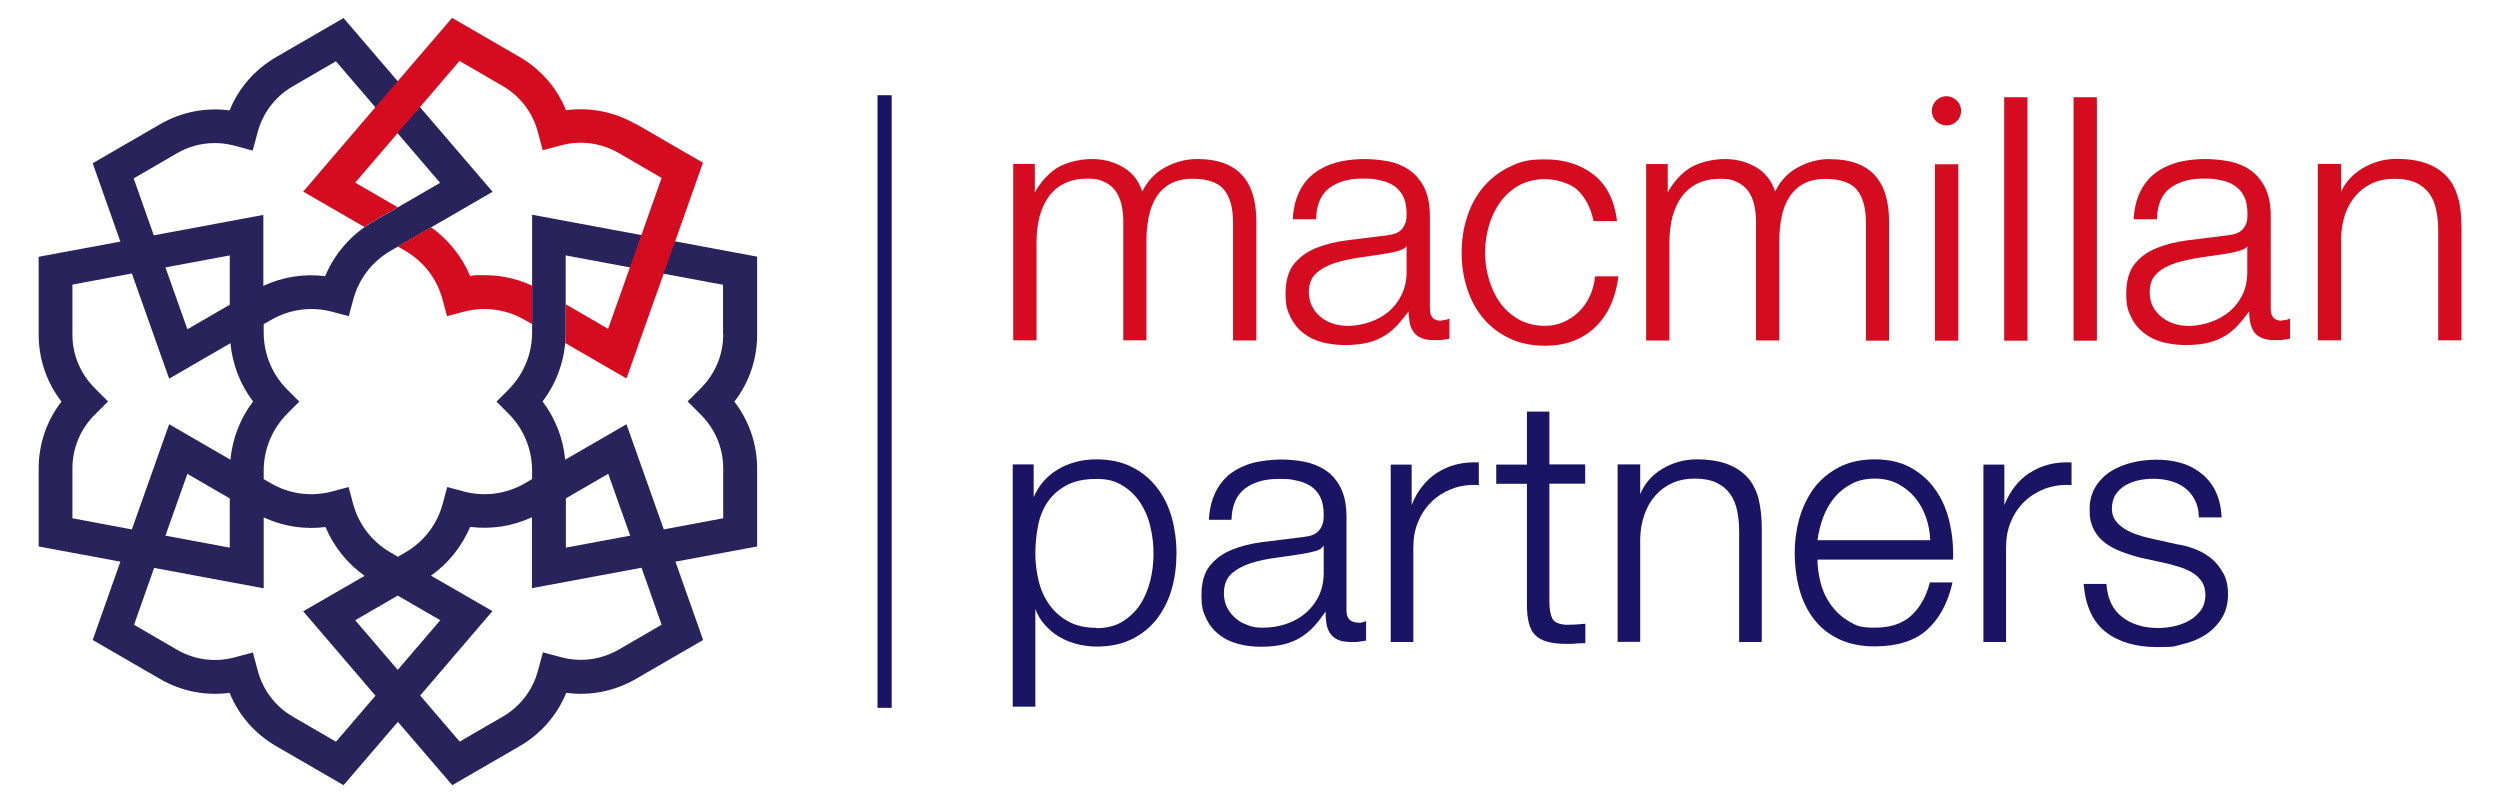
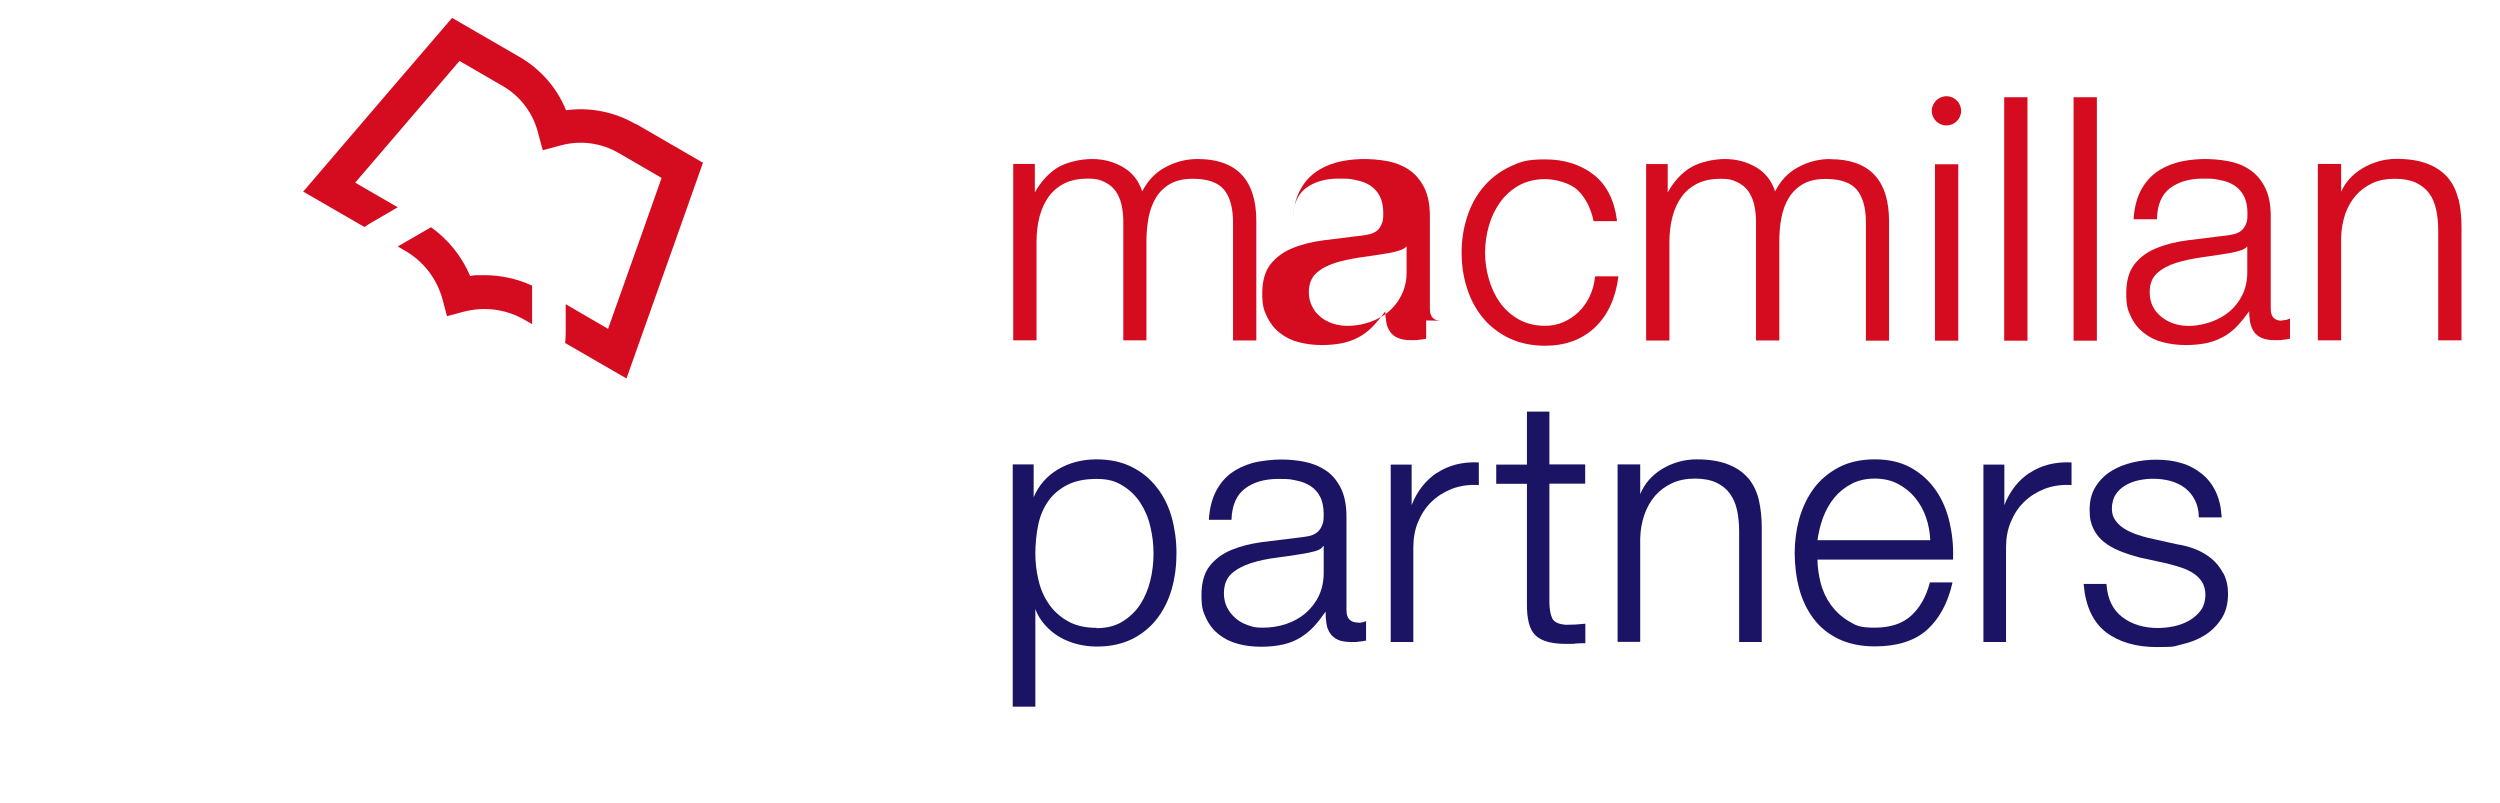
<svg xmlns="http://www.w3.org/2000/svg" id="Warstwa_1" version="1.1" viewBox="0 0 1480.9 475.7">
  <defs>
    <style>
      .st0 {
        fill: none;
      }

      .st1 {
        fill: #1b1464;
      }

      .st2 {
        fill: #29235c;
      }

      .st3 {
        clip-path: url(#clippath);
      }

      .st4 {
        fill: #d50c20;
      }
    </style>
    <clipPath id="clippath">
      <rect class="st0" x="22.9" y="10.7" width="1435.1" height="454.3" />
    </clipPath>
  </defs>
-   <rect class="st1" x="519.8" y="56.4" width="8.4" height="362.9" />
  <g class="st3">
    <path class="st4" d="M709.4,94.2c-6.9,0-13.4,1.7-19.5,5.1-5.7,3.1-10.1,7.9-13.3,14.1-2-6.2-5.7-11-10.9-14.1-5.6-3.4-11.9-5.1-18.8-5.1s-15.6,1.9-21.1,5.5c-5.2,3.5-9.5,8.3-12.8,14.3v-16.9h-12.8v104.5h13.8v-58.3c0-5.4.6-10.4,1.8-15,1.2-4.5,3-8.5,5.4-11.8,2.4-3.3,5.6-6,9.4-7.9,3.9-1.9,8.5-2.8,13.7-2.8s7.2.7,10,2c2.7,1.3,4.9,3.1,6.5,5.3,1.6,2.3,2.8,5,3.5,8,.7,3.2,1.1,6.5,1.1,9.8v70.7h13.7v-59.1c0-4.8.5-9.4,1.3-13.8.9-4.3,2.3-8.3,4.4-11.7,2.1-3.4,4.9-6.1,8.4-8.1,3.6-2,8-3,13.3-3,8.8,0,15.1,2.2,18.6,6.5,3.5,4.3,5.3,10.8,5.3,19.2v70.1h13.8v-70.7c0-24.5-11.7-36.8-34.8-36.8" />
-     <path class="st4" d="M853.8,190c-4.6,0-6.8-2.3-6.8-7.1v-54.9c0-7-1.2-12.8-3.5-17.2-2.3-4.4-5.3-7.9-9-10.3-3.7-2.5-7.8-4.1-12.4-5-10.7-2-21.5-1.6-30.4.7-5,1.4-9.4,3.5-13.1,6.3-3.8,2.9-6.8,6.6-8.9,11-2.2,4.4-3.5,9.8-3.9,15.8v.6s13.8,0,13.8,0v-.6c.3-8.2,2.9-14.2,7.8-17.9,5-3.7,11.4-5.6,19.3-5.6s7.3.3,10.4.9c3.2.6,6,1.7,8.4,3.2,2.4,1.6,4.3,3.7,5.6,6.3,1.4,2.6,2.1,6.1,2.1,10.2s-.4,5-1.1,6.6c-.7,1.6-1.6,2.9-2.9,3.9-1.3.9-2.9,1.6-4.8,2-2,.4-4.3.8-6.9,1-6.9.8-13.6,1.7-20.1,2.5-6.6.9-12.7,2.4-18,4.6-5.4,2.2-9.7,5.4-13,9.5-3.2,4.1-4.9,9.9-4.9,17.3s1,9.9,2.8,13.8c1.9,3.9,4.4,7.1,7.6,9.6,3.2,2.5,6.9,4.4,11.2,5.5,4.3,1.1,8.9,1.7,13.7,1.7s9.5-.5,13.3-1.4c3.7-.9,7.1-2.3,10-4.1,2.9-1.7,5.5-4,7.9-6.6,2.2-2.4,4.3-5.1,6.4-7.9,0,2.1.2,4.1.5,6,.3,2.3,1.1,4.3,2.2,5.9,1.1,1.7,2.7,3,4.8,3.9,2,.9,4.6,1.3,7.9,1.3s3.2,0,4.4-.2c1.2-.1,2.4-.3,3.9-.6h.5v-12.1l-.8.4c-1.2.5-2.4.7-3.8.7M833.2,146v15.2c0,5-1,9.5-2.9,13.3-1.9,4-4.5,7.3-7.6,10-3.2,2.7-7,4.8-11.3,6.3-7,2.3-14.9,3.2-22.1.8-2.8-1-5.2-2.3-7.2-4-2.1-1.7-3.7-3.8-4.9-6.2-1.2-2.4-1.9-5.1-1.9-8.2,0-4.9,1.5-8.7,4.3-11.3,2.9-2.7,6.8-4.7,11.3-6.2,4.6-1.4,9.8-2.5,15.4-3.3,5.7-.8,11.2-1.6,16.5-2.5,1.8-.3,3.8-.8,6.1-1.5,1.8-.5,3.3-1.4,4.3-2.5" />
+     <path class="st4" d="M853.8,190c-4.6,0-6.8-2.3-6.8-7.1v-54.9c0-7-1.2-12.8-3.5-17.2-2.3-4.4-5.3-7.9-9-10.3-3.7-2.5-7.8-4.1-12.4-5-10.7-2-21.5-1.6-30.4.7-5,1.4-9.4,3.5-13.1,6.3-3.8,2.9-6.8,6.6-8.9,11-2.2,4.4-3.5,9.8-3.9,15.8v.6v-.6c.3-8.2,2.9-14.2,7.8-17.9,5-3.7,11.4-5.6,19.3-5.6s7.3.3,10.4.9c3.2.6,6,1.7,8.4,3.2,2.4,1.6,4.3,3.7,5.6,6.3,1.4,2.6,2.1,6.1,2.1,10.2s-.4,5-1.1,6.6c-.7,1.6-1.6,2.9-2.9,3.9-1.3.9-2.9,1.6-4.8,2-2,.4-4.3.8-6.9,1-6.9.8-13.6,1.7-20.1,2.5-6.6.9-12.7,2.4-18,4.6-5.4,2.2-9.7,5.4-13,9.5-3.2,4.1-4.9,9.9-4.9,17.3s1,9.9,2.8,13.8c1.9,3.9,4.4,7.1,7.6,9.6,3.2,2.5,6.9,4.4,11.2,5.5,4.3,1.1,8.9,1.7,13.7,1.7s9.5-.5,13.3-1.4c3.7-.9,7.1-2.3,10-4.1,2.9-1.7,5.5-4,7.9-6.6,2.2-2.4,4.3-5.1,6.4-7.9,0,2.1.2,4.1.5,6,.3,2.3,1.1,4.3,2.2,5.9,1.1,1.7,2.7,3,4.8,3.9,2,.9,4.6,1.3,7.9,1.3s3.2,0,4.4-.2c1.2-.1,2.4-.3,3.9-.6h.5v-12.1l-.8.4c-1.2.5-2.4.7-3.8.7M833.2,146v15.2c0,5-1,9.5-2.9,13.3-1.9,4-4.5,7.3-7.6,10-3.2,2.7-7,4.8-11.3,6.3-7,2.3-14.9,3.2-22.1.8-2.8-1-5.2-2.3-7.2-4-2.1-1.7-3.7-3.8-4.9-6.2-1.2-2.4-1.9-5.1-1.9-8.2,0-4.9,1.5-8.7,4.3-11.3,2.9-2.7,6.8-4.7,11.3-6.2,4.6-1.4,9.8-2.5,15.4-3.3,5.7-.8,11.2-1.6,16.5-2.5,1.8-.3,3.8-.8,6.1-1.5,1.8-.5,3.3-1.4,4.3-2.5" />
    <path class="st4" d="M944.8,164.1c-.4,4.2-1.5,8.1-3.2,11.6-1.7,3.6-3.9,6.6-6.5,9.1-2.6,2.5-5.7,4.6-9,6-3.4,1.5-7,2.2-10.8,2.2-5.9,0-11.1-1.3-15.5-3.7-4.4-2.5-8.2-5.8-11.1-9.8-2.9-4-5.2-8.8-6.7-14-1.5-5.1-2.3-10.5-2.3-15.9s.8-10.8,2.3-16c1.5-5.2,3.8-9.9,6.7-13.9,2.9-4.1,6.7-7.4,11.1-9.9,4.4-2.4,9.6-3.7,15.5-3.7s14.7,2.2,19.2,6.5c4.5,4.3,7.7,10.3,9.4,18v.4h13.9v-.7c-1.6-12-6.3-21.1-14-27-7.7-5.9-17.3-8.9-28.5-8.9s-15,1.5-21.2,4.5c-6.1,2.9-11.3,7-15.5,12-4.2,5-7.4,10.9-9.5,17.5-2.2,6.7-3.3,13.9-3.3,21.3s1.1,14.7,3.3,21.3c2.1,6.6,5.3,12.5,9.5,17.5,4.2,5,9.4,9,15.5,11.9,6.1,2.9,13.3,4.4,21.2,4.4,11.8,0,21.7-3.6,29.3-10.7,7.6-7.1,12.3-17.1,14-29.7v-.7c0,0-13.7,0-13.7,0v.5Z" />
    <path class="st4" d="M1084.2,94.2c-6.9,0-13.5,1.7-19.5,5.1-5.7,3.1-10.1,7.9-13.2,14.1-2-6.2-5.7-11-10.9-14.1-5.6-3.4-12-5.1-18.8-5.1s-15.6,1.9-21.1,5.5c-5.2,3.4-9.5,8.3-12.8,14.3v-16.8h-12.8v104.5h13.8v-58.3c0-5.4.6-10.4,1.8-15,1.2-4.5,3-8.5,5.4-11.8,2.4-3.3,5.6-6,9.4-7.9,3.9-1.9,8.5-2.8,13.7-2.8s7.2.7,9.9,2c2.7,1.3,4.9,3.1,6.5,5.3,1.6,2.3,2.8,5,3.5,8,.7,3.1,1.1,6.4,1.1,9.8v70.7h13.8v-59.1c0-4.8.4-9.4,1.3-13.8.8-4.4,2.3-8.3,4.4-11.7,2.1-3.4,4.9-6.1,8.4-8.1,3.5-2,8-3,13.3-3,8.8,0,15.1,2.2,18.6,6.5,3.5,4.3,5.3,10.8,5.3,19.2v70.1h13.7v-70.7c0-24.5-11.7-36.8-34.8-36.8" />
    <rect class="st4" x="1146.2" y="97.3" width="13.8" height="104.5" />
    <rect class="st4" x="1187.2" y="57.6" width="13.8" height="144.2" />
    <rect class="st4" x="1228.3" y="57.6" width="13.8" height="144.2" />
    <path class="st4" d="M1351.9,190c-4.6,0-6.8-2.3-6.8-7.1v-54.9c0-7-1.2-12.8-3.5-17.2-2.3-4.4-5.3-7.9-9-10.3-3.6-2.5-7.8-4.1-12.5-5-10.6-2-21.5-1.6-30.3.7-5,1.4-9.4,3.5-13.1,6.3-3.8,2.9-6.7,6.6-8.9,11-2.2,4.5-3.5,9.8-3.9,15.8v.6s13.8,0,13.8,0v-.6c.3-8.2,2.9-14.2,7.8-17.9,5-3.7,11.5-5.6,19.3-5.6s7.2.3,10.4.9c3.3.6,6,1.6,8.4,3.2,2.4,1.6,4.3,3.6,5.6,6.3,1.4,2.6,2.1,6.1,2.1,10.2s-.3,4.9-1,6.6c-.7,1.6-1.7,2.9-3,3.9-1.2.9-2.9,1.6-4.8,2-2,.4-4.3.8-7,1-6.8.8-13.5,1.7-20.1,2.5-6.7.9-12.7,2.4-18,4.6-5.3,2.1-9.7,5.3-13,9.5-3.3,4.2-4.9,10-4.9,17.3s.9,9.9,2.8,13.8c1.8,3.9,4.4,7.1,7.6,9.6,3.2,2.5,6.9,4.4,11.2,5.5,4.3,1.1,8.9,1.7,13.7,1.7s9.5-.5,13.3-1.4c3.7-.9,7-2.3,10-4.1,2.9-1.7,5.6-4,7.9-6.6,2.2-2.4,4.3-5.1,6.3-7.9,0,2.2.2,4.2.5,6,.4,2.3,1.1,4.2,2.2,5.9,1.1,1.7,2.7,3,4.8,3.9,2,.9,4.6,1.3,7.9,1.3s3.3,0,4.4-.2c1.1-.1,2.5-.3,3.9-.6h.5v-12.1l-.8.4c-1.1.5-2.4.7-3.8.7M1331.2,146v15.2c0,5-1,9.5-2.8,13.3-1.9,3.9-4.5,7.3-7.7,10-3.2,2.7-7,4.8-11.3,6.3-7,2.3-14.9,3.3-22,.8-2.8-1-5.1-2.3-7.2-4-2.1-1.7-3.8-3.8-5-6.2-1.2-2.4-1.8-5.2-1.8-8.2,0-5,1.4-8.6,4.3-11.3,2.9-2.7,6.7-4.7,11.3-6.2,4.6-1.4,9.8-2.5,15.4-3.3,5.7-.8,11.2-1.6,16.5-2.5,1.8-.3,3.8-.8,6.1-1.5,1.9-.5,3.3-1.4,4.3-2.5" />
    <path class="st4" d="M1456.2,117.9c-1.2-5-3.3-9.3-6.3-12.8-3-3.4-7-6.2-12-8.1-4.9-1.9-11.1-2.9-18.3-2.9s-14.3,2-20.5,5.8c-5.7,3.5-9.9,8.2-12.3,13.7v-16.5h-13.8v104.5h13.8v-60.8c.1-5,1-9.7,2.4-14,1.5-4.3,3.7-8,6.3-11,2.7-3.1,6-5.5,9.8-7.3,3.8-1.8,8.3-2.6,13.3-2.6s9.2.8,12.5,2.3c3.3,1.6,5.9,3.7,7.9,6.4,2,2.7,3.3,6,4.1,9.7.8,3.7,1.2,7.8,1.2,12.2v65.1h13.8v-67.1c0-6.2-.6-11.8-1.8-16.8" />
    <path class="st4" d="M1153,57c-4.7,0-8.7,3.9-8.7,8.7s4,8.6,8.7,8.6,8.7-3.8,8.7-8.6-3.9-8.7-8.7-8.7" />
    <path class="st1" d="M685.2,288.7c-3.9-5.1-8.9-9.2-14.8-12.1-5.9-3-12.9-4.5-20.9-4.5h0c-8.5,0-16.2,2-22.9,6-6.5,3.9-11.3,9.4-14.3,16.4v-19.4h-12.4v143.5h13.4v-57.8c1.3,3.5,3.2,6.6,5.6,9.3,2.5,2.8,5.4,5.3,8.7,7.2,3.2,1.9,6.8,3.3,10.6,4.3,3.8.9,7.6,1.4,11.4,1.4,8,0,15-1.5,20.9-4.4,5.9-2.9,10.9-7,14.8-12,3.9-5.1,6.9-11,8.8-17.7,1.9-6.7,2.8-13.8,2.8-21.2,0-7.4-1-14.6-2.8-21.2-1.9-6.7-4.8-12.6-8.8-17.7M649.5,371.9c-6.7,0-12.3-1.3-16.9-3.9-4.6-2.6-8.4-6-11.2-10.1-2.9-4.1-5-8.9-6.2-14.1-1.3-5.3-1.9-10.7-1.9-16s.6-11.6,1.7-16.9c1.1-5.3,3.1-10,5.9-14,2.8-4,6.6-7.2,11.2-9.6,4.6-2.4,10.5-3.6,17.4-3.6s11.2,1.3,15.4,3.9c4.3,2.6,7.8,6,10.5,10.1,2.7,4.1,4.8,8.9,6,14.2,1.3,5.3,1.9,10.7,1.9,16s-.6,10.7-1.9,16c-1.3,5.3-3.3,10-6,14.2-2.7,4.1-6.3,7.5-10.5,10.1-4.2,2.6-9.4,3.9-15.4,3.9" />
    <path class="st1" d="M804.7,368.8c-4.8,0-7.1-2.4-7.1-7.3v-55.4c0-7-1.2-12.8-3.5-17.3-2.3-4.4-5.3-7.9-9-10.3-3.7-2.4-7.9-4.1-12.5-5-4.6-.9-9.2-1.3-13.8-1.3s-11.7.7-16.7,2c-5,1.4-9.4,3.5-13.2,6.3-3.7,2.9-6.7,6.6-8.9,11.1-2.2,4.5-3.5,9.8-3.9,15.9v.4s13.4,0,13.4,0v-.3c.3-8.3,3-14.5,8-18.2,5-3.8,11.6-5.7,19.6-5.7s7.3.3,10.6.9c3.2.6,6.1,1.7,8.6,3.3,2.4,1.6,4.4,3.7,5.7,6.4,1.4,2.7,2.1,6.2,2.1,10.5s-.4,5-1.1,6.7c-.7,1.7-1.7,3-3,4-1.3,1-3,1.7-4.9,2.1-2,.4-4.4.7-7.1,1-6.8.8-13.7,1.7-20.3,2.5-6.7.9-12.8,2.4-18.1,4.6-5.4,2.2-9.7,5.4-13,9.5-3.3,4.2-4.9,10-4.9,17.3s.9,9.9,2.8,13.8c1.8,3.9,4.4,7.1,7.6,9.6,3.2,2.5,7,4.4,11.3,5.5,4.3,1.2,8.9,1.7,13.7,1.7s9.6-.5,13.3-1.4c3.7-.9,7.1-2.3,10-4.1,2.9-1.8,5.6-4,8-6.6,2.3-2.5,4.6-5.5,6.8-8.7,0,2.5.2,4.8.5,6.9.3,2.3,1.1,4.3,2.2,5.9,1.1,1.7,2.7,3,4.7,3.9,2,.9,4.7,1.3,7.9,1.3s3.2,0,4.4-.2c1.1-.1,2.5-.3,4-.6h.3v-11.6l-.5.2c-1.2.5-2.5.8-3.9.8M784.1,323.4v16c0,5-1,9.6-2.9,13.6-1.9,4-4.6,7.4-7.8,10.2-3.3,2.8-7.1,4.9-11.5,6.4-4.4,1.5-9.1,2.2-13.9,2.2s-5.8-.5-8.6-1.4c-2.8-.9-5.3-2.3-7.4-4.1-2.1-1.8-3.8-3.9-5.1-6.4-1.2-2.4-1.9-5.3-1.9-8.4,0-5,1.5-8.9,4.4-11.6,3-2.7,6.9-4.8,11.5-6.3,4.7-1.5,9.9-2.6,15.6-3.3,5.7-.7,11.3-1.6,16.7-2.5,1.8-.3,3.8-.8,6.1-1.4,2.2-.6,3.7-1.6,4.6-3" />
    <path class="st1" d="M851.1,280.1c-6.7,4.5-11.7,10.9-14.9,19.1v-24h-12.4v105.1h13.4v-56c0-5.5.9-10.6,2.8-15.1,1.9-4.6,4.5-8.6,7.9-11.9,3.4-3.3,7.5-5.9,12.1-7.7,4.7-1.8,9.9-2.6,15.6-2.3h.4s0-13.4,0-13.4h-.3c-9.5-.4-17.7,1.7-24.6,6.3" />
    <path class="st1" d="M917.9,243.8h-13.4v31.4h-18.2v11.4h18.2v71.1c-.1,9,1.5,15.2,5,18.6,3.4,3.4,9.5,5.1,18,5.1s3.8,0,5.7-.2c1.9-.1,3.8-.2,5.6-.2h.3v-11.5h-.4c-3.6.4-7.3.6-10.9.6-4.4-.3-7.2-1.5-8.3-3.8-1.1-2.3-1.7-5.6-1.7-9.7v-70.1h21.2v-11.4h-21.2v-31.4Z" />
    <path class="st1" d="M1035.4,283.1c-3-3.5-7-6.2-12-8.1-4.9-1.9-11.1-2.9-18.4-2.9s-14.4,2-20.6,5.8c-6,3.7-10.3,8.7-12.8,14.8v-17.6h-13.4v105.1h13.4v-61.2c.1-5.1,1-9.8,2.5-14.2,1.5-4.3,3.7-8.1,6.4-11.2,2.7-3.1,6.1-5.6,10-7.4,3.9-1.8,8.5-2.7,13.5-2.7s9.3.8,12.7,2.4c3.4,1.6,6.1,3.8,8.1,6.6,2,2.8,3.4,6.1,4.2,9.9.8,3.8,1.2,8,1.2,12.4v65.5h13.4v-67.5c0-6.2-.6-11.9-1.8-16.9-1.2-5-3.4-9.3-6.3-12.8" />
    <path class="st1" d="M1146.8,290.6c-3.7-5.5-8.6-10-14.6-13.4-6-3.4-13.2-5.1-21.6-5.1h0c-8.2,0-15.5,1.6-21.5,4.8-6,3.2-11,7.4-14.8,12.6-3.8,5.2-6.6,11.2-8.5,17.8-1.8,6.6-2.7,13.4-2.7,20.3s.9,14.6,2.7,21.2c1.8,6.7,4.7,12.7,8.5,17.7,3.8,5.1,8.8,9.1,14.8,12,6,2.9,13.3,4.4,21.5,4.4,13.2,0,23.6-3.3,30.9-9.8,7.2-6.5,12.3-15.8,15-27.7v-.4c0,0-13.4,0-13.4,0v.3c-2.1,8-5.7,14.5-10.9,19.3-5.2,4.8-12.4,7.2-21.6,7.2s-11.2-1.3-15.4-3.8c-4.3-2.5-7.8-5.8-10.6-9.6-2.8-3.9-4.9-8.3-6.1-13.1-1.2-4.7-1.9-9.4-1.9-13.8h80.3v-.3c.3-7.3-.4-14.6-2-21.6-1.6-7.1-4.3-13.5-8-18.9M1110.6,283.5h0c5,0,9.6,1,13.6,3.1,4,2.1,7.4,4.8,10.2,8.2,2.8,3.4,5,7.3,6.5,11.7,1.5,4.3,2.3,8.8,2.5,13.5h-66.8c.6-4.5,1.7-9,3.3-13.4,1.7-4.5,3.9-8.4,6.7-11.8,2.8-3.4,6.2-6.1,10.2-8.2,4-2.1,8.6-3.1,13.8-3.1" />
    <path class="st1" d="M1202.2,280.1c-6.7,4.5-11.7,10.9-14.9,19.1v-24h-12.4v105.1h13.4v-56c0-5.5.9-10.6,2.8-15.1,1.9-4.6,4.5-8.6,7.9-11.9,3.4-3.3,7.5-5.9,12.1-7.7,4.7-1.8,9.9-2.6,15.6-2.3h.4s0-13.4,0-13.4h-.3c-9.5-.4-17.7,1.7-24.6,6.3" />
    <path class="st1" d="M1316.9,339.5c-1.8-3.4-4.1-6.3-6.9-8.6-2.8-2.3-6-4.2-9.6-5.6-3.6-1.4-7.3-2.4-10.9-2.9l-17-3.8c-2.1-.5-4.5-1.2-7.1-2.1-2.5-.9-4.9-2-7-3.3-2.1-1.3-3.9-3-5.3-4.9-1.4-1.9-2.1-4.2-2.1-7s.7-6.1,2.2-8.3c1.4-2.2,3.4-4.1,5.8-5.5,2.4-1.4,5-2.4,7.9-3,6.5-1.4,13.1-1.1,18.8.4,3.2.9,6,2.2,8.5,4.1,2.4,1.8,4.4,4.2,5.9,7.1,1.5,2.8,2.3,6.2,2.4,10.1v.3h13.5v-.4c-.3-5.7-1.5-10.7-3.5-14.9-2-4.2-4.8-7.8-8.3-10.6-3.5-2.8-7.5-5-12.1-6.3-4.5-1.4-9.5-2-14.8-2h0c-4.6,0-9.3.5-13.9,1.6-4.7,1.1-9,2.8-12.7,5.1-3.8,2.3-6.9,5.4-9.3,9.2-2.4,3.8-3.6,8.4-3.6,13.7s.8,8.3,2.3,11.4c1.5,3.1,3.6,5.7,6.3,7.8,2.6,2.1,5.8,3.9,9.3,5.3,3.5,1.4,7.4,2.7,11.6,3.8l16.4,3.6c2.8.7,5.6,1.5,8.4,2.4,2.7.9,5.2,2.1,7.3,3.5,2.1,1.4,3.8,3.1,5.1,5.2,1.2,2,1.9,4.6,1.9,7.6s-.9,6.6-2.7,9c-1.8,2.4-4.1,4.5-6.9,6.1-2.8,1.6-5.9,2.7-9.1,3.4-3.3.7-6.5,1-9.5,1-8.4,0-15.5-2.2-21.1-6.5-5.6-4.3-8.7-10.8-9.3-19.3v-.3h-13.5v.4c1.1,12.9,5.6,22.3,13.2,28.2,7.6,5.8,17.8,8.8,30.1,8.8s9.9-.5,14.8-1.6c5-1.1,9.6-2.9,13.6-5.4,4-2.5,7.3-5.8,9.9-9.8,2.6-4,3.9-8.9,3.9-14.7,0-4.6-.9-8.7-2.7-12.1" />
-     <path class="st2" d="M448.4,152l-133.2-24.8v69.7c0,12.8-5,24.8-14,33.9l-7.1,7.1,7.1,7.1c9,9,14,21.1,14,33.9v4.9l-4.3,2.5c-11.1,6.4-24,8.1-36.3,4.8l-9.7-2.6-2.6,9.7c-3.3,12.4-11.2,22.7-22.3,29.1l-4.3,2.5-4.3-2.5c-11.1-6.4-19-16.7-22.3-29.1l-2.6-9.7-9.7,2.6c-12.4,3.3-25.3,1.6-36.3-4.8l-4.3-2.5v-4.9c0-12.8,5-24.8,14-33.9l7.1-7.1-7.1-7.1c-9-9-14-21.1-14-33.9v-4.9l4.4-2.5c11.1-6.4,24-8.1,36.3-4.8l9.7,2.6,2.6-9.7c3.3-12.4,11.2-22.7,22.3-29.1l60.3-34.9L203.5,10.7l-39.9,23.1c-12.6,7.3-22.2,18.3-27.6,31.6-14.2-1.9-28.6.9-41.2,8.2l-39.9,23.1,16.4,46.4-48.4,9v46.1c0,14.6,4.8,28.4,13.5,39.7-8.8,11.3-13.5,25.2-13.5,39.7v46.1l48.4,9-16.4,46.4,39.9,23.1c12.6,7.3,27,10.1,41.2,8.2,5.4,13.3,15,24.3,27.6,31.6l39.9,23.1,32.2-37.5,32.2,37.5,39.9-23.1c12.6-7.3,22.2-18.3,27.6-31.6,14.2,1.9,28.6-.9,41.2-8.2l39.9-23.1-16.4-46.4,48.4-9v-46.1c0-14.6-4.8-28.4-13.5-39.7,8.8-11.3,13.5-25.2,13.5-39.7v-46.1ZM360.3,280.7l13,36.6-38.1,7.1v-29.2l25.2-14.6ZM235.6,352.8l25.2,14.6-25.2,29.4-25.2-29.4,25.2-14.6ZM111,195l-13-36.6,38.1-7.1v29.2l-25.2,14.6ZM79.3,105.6l25.5-14.8c10.4-6,22.5-7.6,34.1-4.5l10.8,2.9,2.9-10.8c3.1-11.6,10.5-21.3,20.9-27.3l25.5-14.8,61.7,72-39.5,22.9c-13,7.5-22.9,18.8-28.6,32.4-12.5-1.6-25.1.4-36.6,5.7v-42l-64.9,12.1-11.9-33.7ZM42.9,307v-29.5c0-12,4.7-23.3,13.2-31.8l7.9-7.9-7.9-7.9c-8.5-8.5-13.2-19.8-13.2-31.8v-29.5l35.2-6.6,22.1,62.3,36.3-21c1.2,12.6,5.8,24.5,13.4,34.5-7.6,10-12.2,21.9-13.4,34.5l-36.3-21-22.1,62.3-35.2-6.6ZM136.1,295.2v29.2l-38.1-7.1,13-36.6,25.2,14.6ZM199.1,439.4l-25.5-14.8c-10.4-6-17.8-15.7-20.9-27.3l-2.9-10.8-10.8,2.9c-11.6,3.1-23.7,1.5-34.1-4.5l-25.5-14.8,11.9-33.7,64.9,12.1v-42c11.5,5.3,24.1,7.3,36.6,5.7,4.9,11.6,12.9,21.6,23.2,28.9l-36.4,21,42.8,50-23.4,27.3ZM392,370l-25.5,14.8c-10.4,6-22.5,7.6-34.1,4.5l-10.8-2.9-2.9,10.8c-3.1,11.6-10.5,21.3-20.9,27.3l-25.5,14.8-23.4-27.3,42.8-50-36.4-21c10.3-7.3,18.3-17.3,23.2-28.9,12.5,1.6,25.1-.4,36.6-5.7v42l64.9-12.1,11.9,33.7ZM428.4,198.1c0,12-4.7,23.3-13.2,31.8l-7.9,7.9,7.9,7.9c8.5,8.5,13.2,19.8,13.2,31.8v29.5l-35.2,6.6-22.1-62.3-36.3,21c-1.2-12.6-5.8-24.5-13.4-34.5,8.9-11.7,13.7-26,13.7-40.9v-45.6l93.2,17.4v29.5Z" />
    <path class="st4" d="M376.5,73.5c-12.6-7.3-27-10.1-41.2-8.2-5.4-13.3-15-24.3-27.6-31.6l-39.9-23.1-32.2,37.5-13.2,15.4-42.8,50,36.3,21c1.7-1.2,3.5-2.4,5.4-3.4l14.3-8.3-25.2-14.6,25.2-29.4,13.2-15.4,23.4-27.3,25.5,14.8c10.4,6,17.8,15.7,20.9,27.3l2.9,10.8,10.8-2.9c11.6-3.1,23.7-1.5,34.1,4.5l25.5,14.8-11.9,33.7-6.8,19.1-13,36.6-25.1-14.6v16.5c0,2.2-.1,4.3-.3,6.5l36.3,21,22.1-62.3,6.8-19.1,16.4-46.4-39.9-23.1ZM278.5,163.5c-4.9-11.6-12.9-21.6-23.2-28.9l-19.7,11.4,4.3,2.5c11.1,6.4,19,16.7,22.3,29.1l2.6,9.7,9.7-2.6c12.4-3.3,25.3-1.6,36.3,4.8l4.4,2.5v-22.8c-8.9-4.1-18.5-6.2-28.2-6.2s-5.6.2-8.4.5" />
  </g>
</svg>